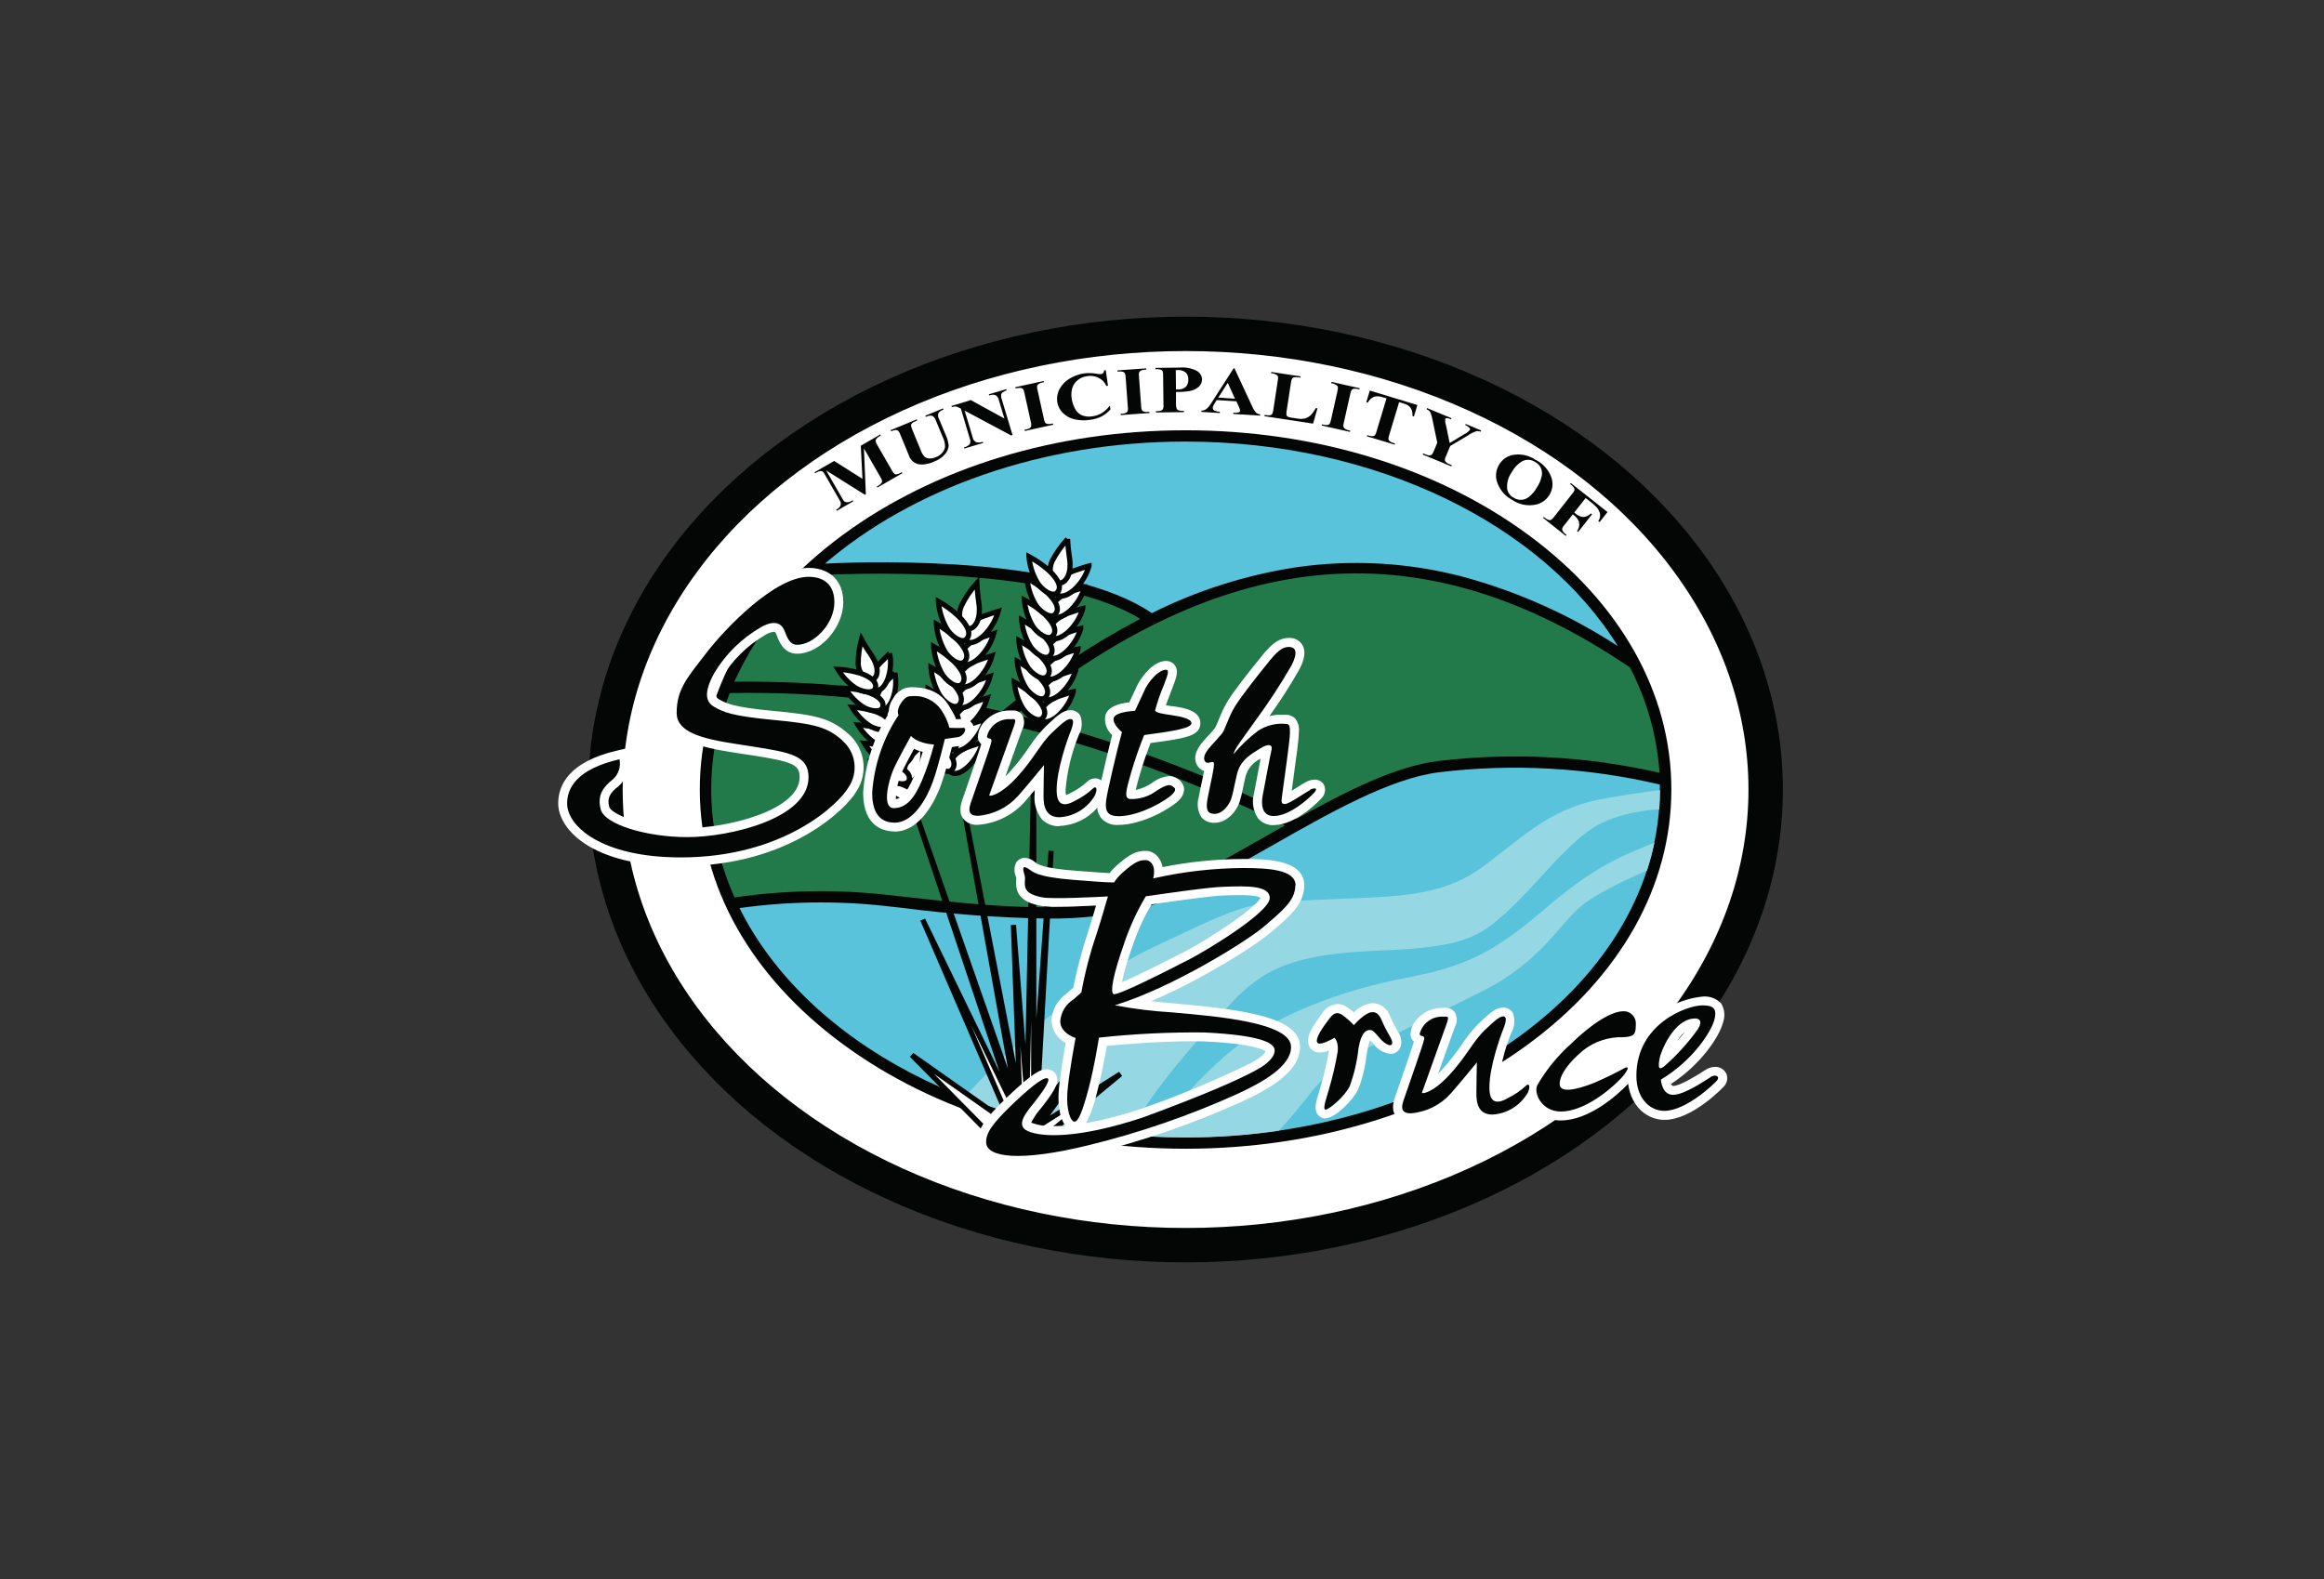
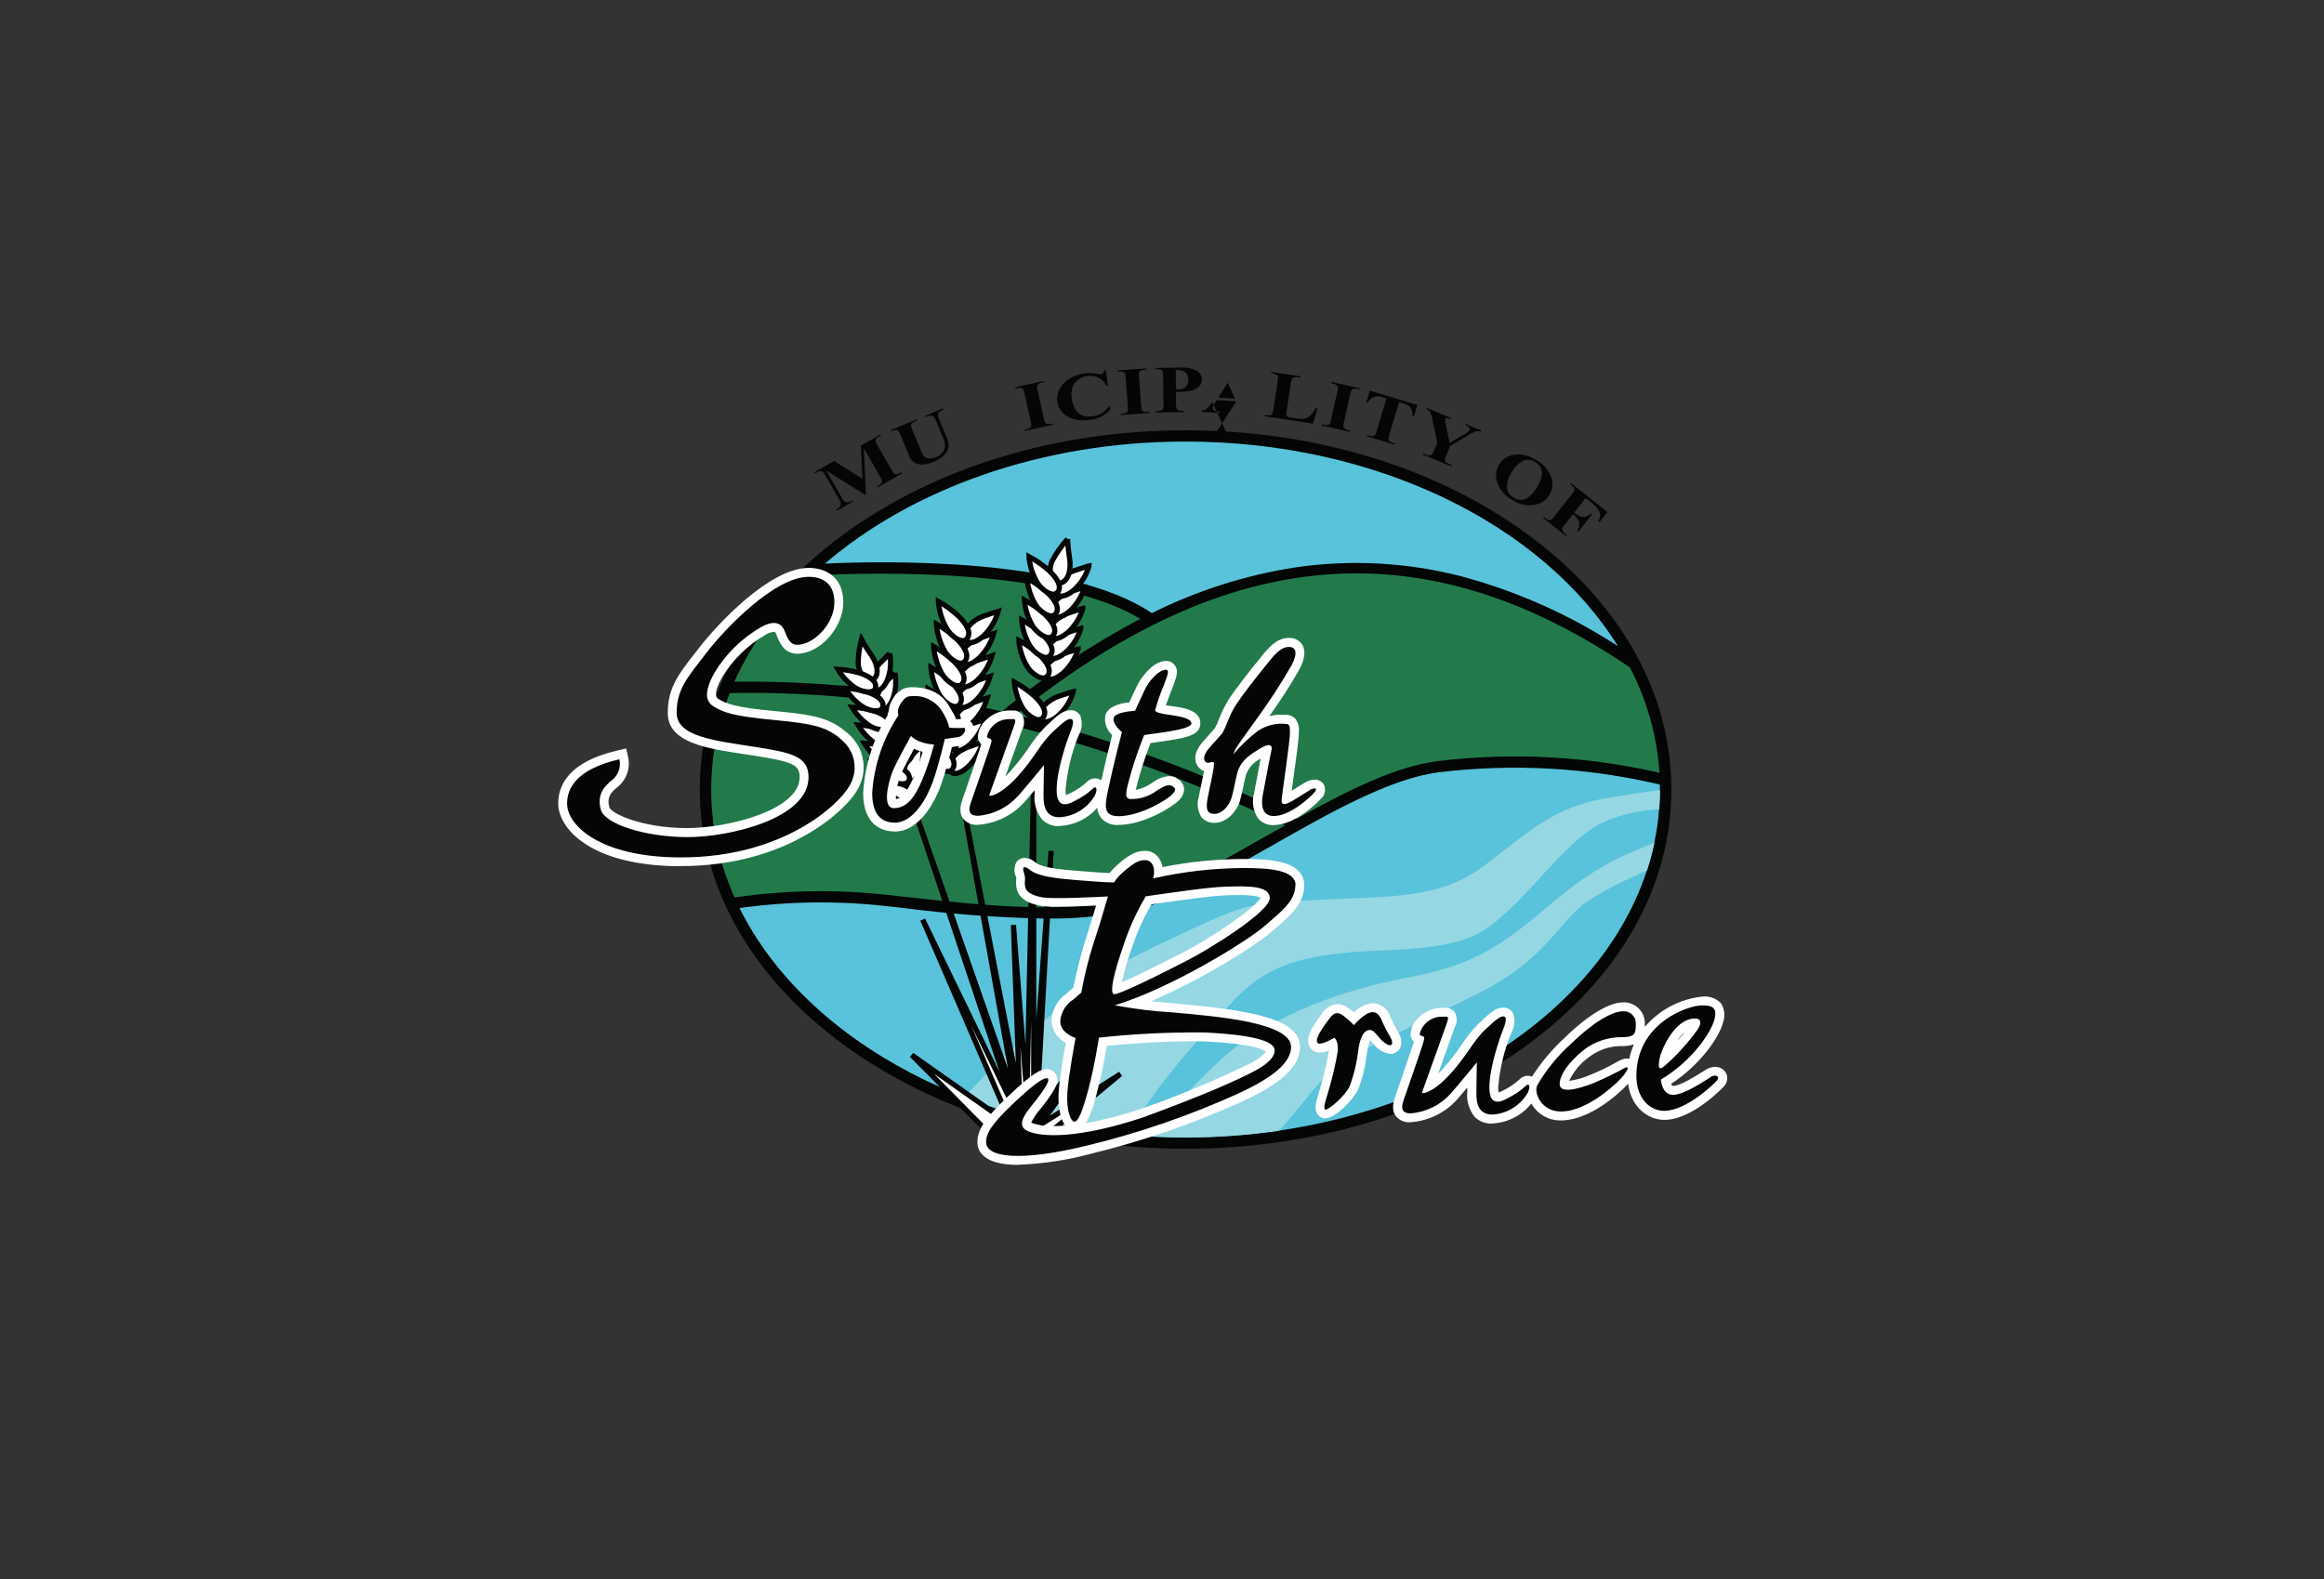
<svg xmlns="http://www.w3.org/2000/svg" id="Layer_1" data-name="Layer 1" viewBox="0 0 206 140">
  <rect x="0" y="0" width="206" height="140" fill="#333333" stroke="none" />
  <defs>
    <style>
      .cls-1 {
        stroke-width: .46px;
      }

      .cls-1, .cls-2, .cls-3 {
        fill: #fff;
      }

      .cls-1, .cls-3 {
        stroke: #040505;
        stroke-miterlimit: 10;
      }

      .cls-4 {
        fill: #040505;
      }

      .cls-5 {
        fill: #96d7e4;
      }

      .cls-6 {
        fill: #227a4b;
      }

      .cls-7 {
        fill: #58c3da;
      }

      .cls-3 {
        stroke-width: 3.05px;
      }
    </style>
  </defs>
  <g id="Group_981" data-name="Group 981">
-     <ellipse id="Ellipse_53" data-name="Ellipse 53" class="cls-3" cx="105.09" cy="70" rx="51.42" ry="40.4" />
    <g id="Group_976" data-name="Group 976">
      <path id="Path_875" data-name="Path 875" class="cls-4" d="m76.45,42.44l-.15-2.92,1.73-1,.05.09-.14.08c-.11.06-.2.13-.27.23-.04.06-.06.12-.06.19.03.12.08.23.15.34l1.3,2.26c.06.12.13.22.22.31.06.03.14.05.21.03.11-.02.22-.05.31-.11l.14-.08.05.09-2.22,1.28-.05-.09.14-.08c.11-.06.2-.13.27-.23.04-.06.06-.12.06-.19-.03-.12-.08-.24-.15-.34l-1.46-2.54.17,4.07-.08.04-3.44-2.16,1.39,2.42c.06.11.12.21.19.3.08.07.19.11.3.1.17-.01.33-.07.47-.17l.05.09-1.46.84-.05-.09.04-.03c.09-.05.17-.11.24-.19.06-.06.1-.13.12-.21.02-.08.01-.16,0-.24-.04-.09-.09-.18-.14-.26l-1.25-2.17c-.05-.11-.13-.22-.22-.3-.06-.03-.14-.04-.21-.03-.11.02-.22.05-.31.11l-.14.08-.05-.09,1.74-1,2.5,1.58Z" />
      <path id="Path_876" data-name="Path 876" class="cls-4" d="m78.92,38.15l2.34-.97.04.1-.12.05c-.13.04-.24.11-.34.19-.05.05-.08.11-.09.18.02.14.06.28.12.41l.74,1.79c.07.23.2.44.36.61.12.09.26.13.41.14.2,0,.39-.03.58-.12.22-.08.42-.22.57-.39.13-.15.21-.33.24-.53,0-.3-.07-.6-.21-.87l-.62-1.49c-.04-.12-.11-.24-.21-.32-.06-.05-.14-.08-.22-.08-.16,0-.31.05-.45.11l-.04-.1,1.57-.65.04.1-.09.04c-.11.04-.21.11-.29.19-.07.07-.1.16-.11.26,0,.11.03.23.09.33l.58,1.39c.15.31.24.64.28.97-.01.27-.12.53-.29.74-.27.32-.62.56-1.01.7-.3.14-.63.23-.96.25-.58.07-1.12-.28-1.28-.84l-.74-1.79c-.04-.14-.11-.26-.21-.37-.06-.04-.13-.06-.2-.06-.14.02-.28.06-.41.12l-.04-.1Z" />
-       <path id="Path_877" data-name="Path 877" class="cls-4" d="m86.01,35.45l3.02,1.66-.49-1.63c-.03-.17-.12-.32-.26-.43-.2-.08-.41-.07-.6.01l-.03-.1,1.55-.46.03.1c-.13.05-.26.12-.38.2-.06.05-.1.13-.11.21-.01.13,0,.27.06.4l.95,3.16-.12.04-4.12-2.2.72,2.41c.03.18.15.32.32.39.15.04.31.03.46-.01l.11-.03.03.1-1.67.5-.03-.1c.19-.04.37-.14.5-.29.08-.15.09-.32.02-.47l-.8-2.68-.13-.07c-.1-.06-.21-.1-.32-.12-.12,0-.23.01-.35.05l-.03-.1,1.67-.5Z" />
      <path id="Path_878" data-name="Path 878" class="cls-4" d="m93.33,37.55l.02.11-2.51.55-.02-.11.16-.03c.12-.02.23-.07.32-.13.06-.04.1-.1.11-.17,0-.12,0-.25-.04-.37l-.56-2.54c-.02-.13-.06-.25-.12-.36-.05-.05-.11-.08-.18-.1-.11-.02-.22-.01-.33.01l-.16.03-.02-.11,2.51-.55.02.11-.16.03c-.12.02-.23.07-.32.13-.06.04-.1.1-.12.17-.01.12,0,.25.04.37l.56,2.54c.02.13.06.25.12.36.05.05.12.08.19.1.11.02.22.01.33-.01l.16-.04Z" />
      <path id="Path_879" data-name="Path 879" class="cls-4" d="m98.02,32.84l.19,1.36-.14.02c-.14-.32-.39-.58-.7-.73-.32-.15-.67-.2-1.01-.14-.29.04-.57.15-.8.33-.22.16-.38.38-.48.63-.11.32-.14.67-.09,1,.04.33.15.64.3.93.13.26.35.46.61.58.3.12.63.15.94.09.29-.04.57-.13.82-.28.28-.18.52-.41.72-.67l.05.34c-.22.25-.48.46-.78.62-.32.16-.66.26-1.01.3-.47.08-.95.06-1.42-.05-.4-.09-.75-.3-1.04-.59-.25-.26-.42-.6-.47-.96-.05-.38.02-.78.21-1.12.2-.38.5-.7.87-.92.39-.24.82-.4,1.27-.47.37-.05.74-.04,1.11.02.14.03.29.05.43.04.07,0,.14-.04.19-.1.05-.06.08-.15.08-.23l.14-.02Z" />
      <path id="Path_880" data-name="Path 880" class="cls-4" d="m101.89,36.51v.11s-2.55.18-2.55.18v-.11s.15-.01.15-.01c.12,0,.23-.03.34-.09.06-.03.11-.09.13-.15.03-.12.03-.25.01-.37l-.19-2.6c0-.13-.02-.26-.07-.38-.04-.06-.1-.1-.17-.12-.11-.03-.22-.05-.33-.03h-.16s0-.1,0-.1l2.56-.18v.11s-.16.01-.16.01c-.12,0-.23.03-.34.09-.06.03-.11.09-.14.15-.03.12-.03.25-.01.37l.19,2.6c0,.13.02.26.07.38.04.06.1.1.17.12.11.03.22.05.33.03h.16Z" />
      <path id="Path_881" data-name="Path 881" class="cls-4" d="m104.24,34.76v1.1c0,.14.02.27.07.4.04.06.1.11.18.13.15.04.3.05.46.04v.11l-2.49.03v-.11c.16,0,.31-.01.46-.06.07-.03.13-.07.17-.13.04-.13.06-.27.04-.4l-.03-2.57c0-.14,0-.27-.05-.4-.04-.06-.1-.11-.17-.13-.15-.04-.31-.05-.46-.04v-.11l2.14-.03c.52-.05,1.05.05,1.52.29.28.15.46.44.47.75,0,.25-.1.49-.29.66-.23.2-.51.33-.81.38-.39.06-.79.09-1.19.08Zm-.02-1.94l.02,1.71c.08,0,.14,0,.18,0,.25.01.49-.06.68-.22.17-.17.25-.42.23-.66.02-.24-.07-.48-.24-.64-.21-.15-.46-.22-.72-.2h-.15Z" />
-       <path id="Path_882" data-name="Path 882" class="cls-4" d="m109.58,35.58l-1.73-.11-.23.37c-.06.09-.11.2-.12.31,0,.11.05.21.15.26.15.06.31.09.48.1v.11s-1.64-.1-1.64-.1v-.11c.17,0,.32-.06.45-.15.18-.16.34-.36.46-.57l1.95-3.04h.07s1.56,3.35,1.56,3.35c.09.22.22.43.38.61.1.07.22.12.34.13v.11s-2.38-.15-2.38-.15v-.11s.1,0,.1,0c.14.02.27,0,.41-.04.05-.02.09-.07.09-.13,0-.04,0-.07-.01-.11,0-.02-.04-.09-.09-.23l-.23-.51Zm-.11-.23l-.64-1.41-.84,1.31,1.48.1Z" />
+       <path id="Path_882" data-name="Path 882" class="cls-4" d="m109.58,35.58l-1.73-.11-.23.37c-.06.09-.11.2-.12.31,0,.11.05.21.15.26.15.06.31.09.48.1v.11s-1.64-.1-1.64-.1v-.11c.17,0,.32-.06.45-.15.18-.16.34-.36.46-.57h.07s1.56,3.35,1.56,3.35c.09.22.22.43.38.61.1.07.22.12.34.13v.11s-2.38-.15-2.38-.15v-.11s.1,0,.1,0c.14.02.27,0,.41-.04.05-.02.09-.07.09-.13,0-.04,0-.07-.01-.11,0-.02-.04-.09-.09-.23l-.23-.51Zm-.11-.23l-.64-1.41-.84,1.31,1.48.1Z" />
      <path id="Path_883" data-name="Path 883" class="cls-4" d="m116.78,36.21l-.39,1.35-4.31-.66.02-.11.16.02c.12.02.23.02.35,0,.07-.02.13-.06.16-.12.05-.11.09-.23.1-.36l.39-2.57c.03-.12.04-.25.02-.38-.03-.07-.08-.12-.14-.16-.1-.06-.2-.09-.31-.11l-.16-.02.02-.11,2.59.39-.02.11-.21-.03c-.12-.02-.23-.02-.35,0-.07.02-.13.06-.17.12-.05.11-.09.23-.1.36l-.38,2.49c-.03.13-.03.26-.02.39.03.07.08.12.15.15.14.05.28.08.43.09l.4.06c.22.04.44.04.66-.01.19-.05.36-.15.5-.28.19-.19.34-.41.46-.64l.15.02Z" />
      <path id="Path_884" data-name="Path 884" class="cls-4" d="m119.68,38.18l-.02.11-2.5-.56.02-.11.16.04c.11.03.23.04.35.02.07-.01.13-.05.17-.1.06-.11.1-.23.12-.35l.57-2.54c.04-.12.05-.25.04-.38-.02-.07-.07-.13-.13-.17-.09-.06-.2-.11-.3-.13l-.16-.04.02-.11,2.5.56-.02.11-.16-.04c-.11-.03-.23-.04-.35-.02-.07.01-.13.05-.18.1-.06.11-.1.23-.12.35l-.57,2.54c-.04.12-.05.25-.04.38.02.07.07.13.13.17.09.06.2.11.3.13l.16.04Z" />
      <path id="Path_885" data-name="Path 885" class="cls-4" d="m125.64,35.9l-.31,1.03-.12-.04c0-.2-.02-.4-.09-.58-.07-.14-.17-.27-.3-.36-.14-.09-.29-.15-.45-.19l-.35-.11-.88,2.92c-.05.12-.07.25-.07.38.02.07.06.13.12.17.09.07.19.12.3.15l.16.05-.03.1-2.46-.74.03-.1.16.05c.11.04.23.05.35.04.07,0,.13-.04.18-.09.07-.1.12-.22.14-.34l.88-2.92-.34-.1c-.24-.09-.49-.11-.74-.05-.25.1-.46.29-.58.53l-.13-.04.31-1.03,4.22,1.28Z" />
      <path id="Path_886" data-name="Path 886" class="cls-4" d="m131.29,38.17l-.04.1c-.12-.04-.26-.06-.39-.04-.28.1-.54.23-.78.4l-1.53.91-.37.88c-.06.11-.1.24-.11.37.01.07.04.13.1.18.08.08.17.14.27.17l.25.11-.04.1-2.54-1.05.04-.1.24.1c.11.05.22.08.34.07.07,0,.14-.03.19-.07.08-.1.14-.21.18-.32l.3-.73-.42-2.01c-.04-.25-.11-.5-.22-.73-.08-.1-.19-.18-.31-.23l.04-.1,2.17.9-.04.1-.1-.04c-.09-.05-.19-.07-.29-.07-.06,0-.1.03-.12.06-.02.2,0,.41.07.6l.32,1.55,1.27-.77c.21-.09.39-.23.53-.41.02-.06,0-.12-.04-.16-.11-.11-.24-.2-.38-.25l.04-.1,1.38.58Z" />
      <path id="Path_887" data-name="Path 887" class="cls-4" d="m136.14,40.78c.61.31,1.09.83,1.34,1.46.22.54.17,1.14-.14,1.64-.26.43-.67.73-1.16.85-.74.17-1.52.02-2.14-.41-.67-.35-1.16-.96-1.37-1.68-.13-.49-.05-1.02.22-1.46.3-.5.82-.82,1.4-.87.65-.07,1.31.1,1.85.48Zm-.06.18c-.35-.23-.79-.26-1.16-.06-.39.23-.71.57-.92.97-.32.44-.46.97-.4,1.51.07.32.27.59.56.74.41.28.96.26,1.34-.05.29-.22.53-.5.71-.82.23-.33.38-.7.46-1.1.04-.24,0-.49-.11-.71-.11-.2-.27-.36-.47-.47h0Z" />
      <path id="Path_888" data-name="Path 888" class="cls-4" d="m140.55,44.16l-1.01,1.28.11.09c.14.12.3.21.47.27.14.04.29.05.44,0,.17-.05.33-.15.46-.28l.1.08-1.23,1.56-.1-.08c.18-.23.24-.53.17-.82-.09-.23-.24-.42-.43-.57l-.11-.09-.75.95c-.09.09-.16.2-.2.32,0,.07,0,.14.05.21.06.1.13.18.22.25l.12.1-.07.08-2.01-1.59.07-.08.13.1c.09.08.19.13.31.17.07.02.14.01.2-.02.1-.07.19-.16.26-.26l1.61-2.05c.09-.09.16-.2.2-.32,0-.07,0-.14-.04-.2-.06-.1-.13-.18-.22-.25l-.13-.1.07-.08,3.25,2.57-.7.89-.12-.09c.13-.18.19-.4.16-.63-.05-.22-.15-.42-.3-.59-.19-.19-.39-.37-.6-.53l-.36-.28Z" />
    </g>
    <path id="Path_889" data-name="Path 889" class="cls-4" d="m135.48,47.43c-8.12-5.98-18.91-9.28-30.39-9.28s-22.26,3.3-30.39,9.28c-8.17,6.02-12.67,14.03-12.67,22.57s4.5,16.55,12.67,22.57c8.12,5.98,18.91,9.28,30.39,9.28s22.26-3.3,30.39-9.28c8.17-6.02,12.67-14.03,12.67-22.57s-4.5-16.55-12.67-22.57Z" />
    <path id="Path_890" data-name="Path 890" class="cls-6" d="m114.96,72.59c-7.95-3.96-16.3-7.05-24.92-9.21,18.94-15.22,36.26-16.55,54.44-4.2,1.51,2.9,2.4,6.08,2.62,9.34-6.44-1.48-13.08-1.83-19.64-1.04-3.72.45-8.1,2.65-12.5,5.11Z" />
    <path id="Path_891" data-name="Path 891" class="cls-7" d="m105.09,39.15c17.02,0,31.71,7.45,38.32,18.14-4.28-2.79-8.97-4.88-13.91-6.2-4.78-1.23-9.75-1.5-14.63-.79-4.44.68-8.75,2.05-12.77,4.06-7.31-4.98-23.94-4.63-28.98-4.39,7.72-6.62,19.18-10.82,31.96-10.82Z" />
    <path id="Path_892" data-name="Path 892" class="cls-6" d="m71.94,51.03c2.11-.13,21.05-1.12,29.13,3.84-4.36,2.3-8.47,5.05-12.26,8.21-7.77-1.85-15.74-2.73-23.72-2.64,1.63-3.56,3.96-6.77,6.84-9.42Z" />
    <path id="Path_893" data-name="Path 893" class="cls-6" d="m64.67,61.45c15.98-.32,32.53,3.62,49.23,11.73-.6.34-1.2.68-1.8,1.02-3.87,2.21-7.53,4.29-10.42,5.14-6.34,1.87-14.41.96-21.52.17-.55-.06-1.1-.12-1.64-.18-4.46-.49-8.96-.41-13.4.24-2.61-5.73-2.77-12.28-.43-18.13h0Z" />
    <path id="Path_894" data-name="Path 894" class="cls-7" d="m105.09,100.85c-18.16,0-33.66-8.49-39.54-20.34,4.26-.59,8.58-.66,12.85-.19.54.06,1.09.12,1.64.18,4.17.54,8.37.86,12.58.94,3.15.06,6.29-.32,9.33-1.14,3.01-.89,6.71-3,10.63-5.23,5.24-2.99,10.66-6.07,14.99-6.6,6.53-.79,13.15-.42,19.56,1.09,0,.15,0,.29,0,.44,0,17.01-18.86,30.85-42.06,30.85Z" />
    <g id="Group_977" data-name="Group 977">
      <path id="Path_895" data-name="Path 895" class="cls-5" d="m136.86,80.66c-4.39,3.71-6.8,5.01-12.28,6.05-5.48,1.05-11.56,3.19-15.84,6.77-2.48,2.19-4.72,4.63-6.69,7.29,1,.05,2.02.08,3.04.08,2.77,0,5.53-.2,8.27-.6.79-.83,1.58-1.82,2.48-2.91,1.3-1.77,3-3.21,4.96-4.21,2.22-1.15,5.53-2.69,10.66-5.28,5.13-2.59,6.82-6,8.74-7.55,1.54-1.24,4.63-2.62,5.79-3.12.27-.81.49-1.64.66-2.47-3.59,1.44-5.55,2.34-9.8,5.94Z" />
      <path id="Path_896" data-name="Path 896" class="cls-5" d="m142.51,70.74c-4.86.82-6.9,2.96-10.93,6s-8.44,2.71-14.84,3.04-5.85.1-14.57,4.23c-7.83,3.72-15.26,11.69-16.69,13.27,4.66,1.79,9.56,2.91,14.53,3.34,2.14-4.06,6.42-8.75,9.03-11.58,2.99-3.24,5.8-4.48,13.25-4.76,7.45-.27,8.84-1.22,11.26-3.41s4.63-5.25,7.22-7.17c2.15-1.6,5.31-1.9,6.31-1.95.04-.56.07-1.12.07-1.69-.6.05-1.89.22-4.63.68Z" />
    </g>
    <g id="Group_978" data-name="Group 978">
      <path id="Path_897" data-name="Path 897" class="cls-1" d="m95.14,61.32c-.23.81-.68,1.53-1.3,2.1-.98.86-1.64.62-1.73.11s.62-1.42,1.77-1.81,1.26-.41,1.26-.41Z" />
-       <path id="Path_898" data-name="Path 898" class="cls-1" d="m95.36,59.38c-.23.81-.68,1.53-1.3,2.1-.98.86-1.64.62-1.73.11s.62-1.42,1.77-1.81,1.26-.41,1.26-.41Z" />
      <path id="Path_899" data-name="Path 899" class="cls-1" d="m95.56,57.55c-.23.81-.68,1.53-1.3,2.1-.98.86-1.64.62-1.73.11s.62-1.42,1.77-1.81c1.14-.39,1.26-.41,1.26-.41Z" />
      <path id="Path_900" data-name="Path 900" class="cls-1" d="m95.8,55.71c-.23.81-.68,1.53-1.3,2.1-.98.86-1.64.62-1.73.11s.62-1.42,1.77-1.81,1.26-.41,1.26-.41Z" />
      <path id="Path_901" data-name="Path 901" class="cls-1" d="m95.98,53.95c-.23.81-.68,1.53-1.3,2.1-.98.86-1.64.62-1.73.11s.62-1.42,1.77-1.81,1.26-.41,1.26-.41Z" />
      <path id="Path_902" data-name="Path 902" class="cls-1" d="m96.13,52.07c-.23.81-.68,1.53-1.3,2.1-.98.86-1.64.62-1.73.11s.62-1.42,1.77-1.81,1.26-.41,1.26-.41Z" />
      <path id="Path_903" data-name="Path 903" class="cls-1" d="m96.53,50.18c-.23.81-.68,1.53-1.3,2.1-.98.86-1.64.62-1.73.11s.62-1.42,1.77-1.81,1.26-.41,1.26-.41Z" />
      <path id="Path_904" data-name="Path 904" class="cls-1" d="m94.63,47.79c.03.61.1,1.22.19,1.83.16,1.09-.25,2.08-.95,2.08s-1-1.05-.61-1.95c.37-.71.83-1.37,1.37-1.95Z" />
      <path id="Path_905" data-name="Path 905" class="cls-1" d="m89.91,60.47c.65.35,1.25.77,1.8,1.26.74.71,1.15,1.43.72,1.92s-1.46-.28-1.81-.91c-.4-.7-.65-1.47-.71-2.27Z" />
-       <path id="Path_906" data-name="Path 906" class="cls-1" d="m90.17,58.63c.65.35,1.25.77,1.8,1.26.74.71,1.15,1.43.72,1.92s-1.46-.28-1.81-.91c-.4-.7-.65-1.47-.71-2.27Z" />
      <path id="Path_907" data-name="Path 907" class="cls-1" d="m90.31,56.78c.65.35,1.25.77,1.8,1.26.74.71,1.15,1.43.72,1.92s-1.46-.28-1.81-.91c-.4-.7-.65-1.47-.71-2.27Z" />
      <path id="Path_908" data-name="Path 908" class="cls-1" d="m90.56,54.95c.65.35,1.25.77,1.8,1.26.74.71,1.15,1.43.72,1.92s-1.46-.28-1.81-.91c-.4-.7-.65-1.47-.71-2.27Z" />
      <path id="Path_909" data-name="Path 909" class="cls-1" d="m90.8,53.19c.65.35,1.25.77,1.8,1.26.74.71,1.15,1.43.72,1.92s-1.46-.28-1.81-.91c-.4-.7-.65-1.47-.71-2.27Z" />
      <path id="Path_910" data-name="Path 910" class="cls-1" d="m91.03,51.27c.65.35,1.25.77,1.8,1.26.74.71,1.15,1.43.72,1.92s-1.46-.28-1.81-.91c-.4-.7-.64-1.47-.71-2.27Z" />
      <path id="Path_911" data-name="Path 911" class="cls-1" d="m91.21,49.35c.65.35,1.25.77,1.8,1.26.74.71,1.15,1.43.72,1.92s-1.46-.28-1.81-.91c-.4-.7-.65-1.47-.71-2.27Z" />
    </g>
    <g id="Group_979" data-name="Group 979">
      <path id="Path_912" data-name="Path 912" class="cls-1" d="m87.11,65.79c-.23.83-.68,1.59-1.3,2.19-.98.9-1.64.65-1.73.12s.62-1.48,1.77-1.88,1.26-.43,1.26-.43Z" />
      <path id="Path_913" data-name="Path 913" class="cls-1" d="m87.32,63.77c-.23.83-.68,1.59-1.3,2.19-.98.9-1.64.65-1.73.12s.62-1.48,1.77-1.88,1.26-.43,1.26-.43Z" />
      <path id="Path_914" data-name="Path 914" class="cls-1" d="m87.52,61.86c-.23.83-.68,1.59-1.3,2.19-.98.9-1.64.65-1.73.12s.62-1.48,1.77-1.88,1.26-.43,1.26-.43Z" />
      <path id="Path_915" data-name="Path 915" class="cls-1" d="m87.77,59.94c-.23.83-.68,1.59-1.3,2.19-.98.9-1.64.65-1.73.12s.62-1.48,1.77-1.88,1.26-.43,1.26-.43Z" />
      <path id="Path_916" data-name="Path 916" class="cls-1" d="m87.94,58.11c-.23.83-.68,1.59-1.3,2.19-.98.9-1.64.65-1.73.12s.62-1.48,1.77-1.88,1.26-.43,1.26-.43Z" />
      <path id="Path_917" data-name="Path 917" class="cls-1" d="m88.09,56.15c-.23.83-.68,1.59-1.3,2.19-.98.9-1.64.65-1.73.12s.62-1.48,1.77-1.88,1.26-.43,1.26-.43Z" />
      <path id="Path_918" data-name="Path 918" class="cls-1" d="m88.49,54.18c-.23.83-.68,1.59-1.3,2.19-.98.9-1.64.65-1.73.12s.62-1.48,1.77-1.88,1.26-.43,1.26-.43Z" />
-       <path id="Path_919" data-name="Path 919" class="cls-1" d="m86.59,51.69s.03.77.19,1.9-.25,2.16-.95,2.16-1-1.1-.61-2.03c.36-.74.82-1.42,1.37-2.03Z" />
      <path id="Path_920" data-name="Path 920" class="cls-1" d="m81.87,64.91c.65.36,1.26.81,1.8,1.32.74.74,1.15,1.49.72,2s-1.46-.29-1.81-.95c-.4-.73-.65-1.54-.71-2.37Z" />
      <path id="Path_921" data-name="Path 921" class="cls-1" d="m82.14,62.99c.65.36,1.26.81,1.8,1.32.74.74,1.15,1.49.72,2s-1.46-.29-1.81-.95c-.4-.73-.65-1.54-.71-2.37Z" />
      <path id="Path_922" data-name="Path 922" class="cls-1" d="m82.27,61.06c.65.36,1.26.81,1.8,1.32.74.74,1.15,1.49.72,2s-1.46-.29-1.81-.95c-.4-.73-.65-1.54-.71-2.37Z" />
      <path id="Path_923" data-name="Path 923" class="cls-1" d="m82.52,59.16c.65.36,1.26.81,1.8,1.32.74.74,1.15,1.49.72,2s-1.46-.29-1.81-.95c-.4-.73-.65-1.54-.71-2.37Z" />
      <path id="Path_924" data-name="Path 924" class="cls-1" d="m82.76,57.32c.65.36,1.26.81,1.8,1.32.74.74,1.15,1.49.72,2s-1.46-.29-1.81-.95c-.4-.73-.65-1.54-.71-2.37Z" />
      <path id="Path_925" data-name="Path 925" class="cls-1" d="m83,55.32c.65.36,1.26.81,1.8,1.32.74.74,1.15,1.49.72,2s-1.46-.29-1.81-.95c-.4-.73-.65-1.54-.71-2.37Z" />
      <path id="Path_926" data-name="Path 926" class="cls-1" d="m83.18,53.32c.65.36,1.26.81,1.8,1.32.74.74,1.15,1.49.72,2s-1.46-.29-1.81-.95c-.4-.73-.65-1.54-.71-2.37Z" />
    </g>
    <g id="Group_980" data-name="Group 980">
      <path id="Path_927" data-name="Path 927" class="cls-1" d="m82.35,67.76c.15.76.09,1.54-.17,2.27-.43,1.11-1.06,1.17-1.34.78s-.09-1.43.67-2.2.84-.84.84-.84Z" />
      <path id="Path_928" data-name="Path 928" class="cls-1" d="m81.72,66.06c.15.76.09,1.54-.17,2.27-.43,1.11-1.06,1.17-1.34.78s-.09-1.43.67-2.2.84-.84.84-.84Z" />
      <path id="Path_929" data-name="Path 929" class="cls-1" d="m81.13,64.46c.15.76.09,1.54-.17,2.27-.43,1.11-1.06,1.17-1.34.78s-.09-1.43.67-2.2.84-.84.84-.84Z" />
      <path id="Path_930" data-name="Path 930" class="cls-1" d="m80.56,62.82c.15.76.09,1.54-.17,2.27-.43,1.11-1.06,1.17-1.34.78s-.09-1.43.67-2.2.84-.84.84-.84Z" />
      <path id="Path_931" data-name="Path 931" class="cls-1" d="m79.98,61.29c.15.76.09,1.54-.17,2.27-.43,1.11-1.06,1.17-1.34.78s-.09-1.43.67-2.2.84-.84.84-.84Z" />
      <path id="Path_932" data-name="Path 932" class="cls-1" d="m79.32,59.66c.15.76.09,1.54-.17,2.27-.43,1.11-1.06,1.17-1.34.78s-.09-1.43.67-2.2.84-.84.84-.84Z" />
      <path id="Path_933" data-name="Path 933" class="cls-1" d="m78.86,57.93c.15.76.09,1.54-.17,2.27-.43,1.11-1.06,1.17-1.34.78s-.09-1.43.67-2.2.84-.84.84-.84Z" />
      <path id="Path_934" data-name="Path 934" class="cls-1" d="m76.36,56.69s.33.61.91,1.45.66,1.83.09,2.11-1.23-.49-1.29-1.39c0-.73.1-1.46.29-2.17Z" />
      <path id="Path_935" data-name="Path 935" class="cls-1" d="m77.81,69.13c.66.03,1.32.15,1.96.34.89.3,1.51.74,1.37,1.32s-1.28.34-1.83-.05c-.61-.42-1.12-.97-1.5-1.61Z" />
      <path id="Path_936" data-name="Path 936" class="cls-1" d="m77.26,67.49c.66.03,1.32.15,1.96.34.89.3,1.51.74,1.37,1.32s-1.28.34-1.83-.05c-.61-.42-1.12-.97-1.5-1.61Z" />
      <path id="Path_937" data-name="Path 937" class="cls-1" d="m76.61,65.89c.66.03,1.32.15,1.96.34.89.3,1.51.74,1.37,1.32s-1.28.34-1.83-.05c-.61-.42-1.12-.97-1.5-1.61Z" />
      <path id="Path_938" data-name="Path 938" class="cls-1" d="m76.05,64.27c.66.03,1.32.15,1.96.34.89.3,1.51.74,1.37,1.32s-1.28.34-1.83-.05c-.61-.42-1.12-.97-1.5-1.61Z" />
      <path id="Path_939" data-name="Path 939" class="cls-1" d="m75.52,62.7c.66.03,1.32.15,1.96.34.89.3,1.51.74,1.37,1.32s-1.28.34-1.83-.05c-.61-.42-1.12-.97-1.5-1.61Z" />
      <path id="Path_940" data-name="Path 940" class="cls-1" d="m74.92,61.02c.66.03,1.32.15,1.96.34.89.3,1.51.74,1.37,1.32s-1.28.34-1.83-.05c-.61-.42-1.12-.97-1.5-1.61Z" />
      <path id="Path_941" data-name="Path 941" class="cls-1" d="m74.27,59.34c.66.03,1.32.15,1.96.34.89.3,1.51.74,1.37,1.32s-1.28.34-1.83-.05c-.61-.42-1.12-.97-1.5-1.61Z" />
    </g>
    <path id="Path_942" data-name="Path 942" class="cls-1" d="m87.85,100.66l-7.03-7.12,8.84,6.23-7.87-18.23,8.14,16.76-9.12-27.27,9.27,26.52-4.63-25.83,4.93,25.48-.55-15.19,1.2,15.17.6-28.59v28.12l1.54-21.27-1.15,20.77-1.79,4.61,4.98-6.2-4.86,6.9,5.38-6.7-3.56,4.93,7.15-4.53-7.4,6.13-2.49.6-1.59-1.27Z" />
    <path id="Path_943" data-name="Path 943" class="cls-2" d="m90.25,103.28c-3.14,0-3.61-1.26-3.61-2.02,0-1.11.66-2.1,2.72-4.06,2.32-2.21,2.94-2.4,3.41-2.4.16,0,.33.04.47.11.24.12.4.35.46.61.08.36.05.85-1.2,2.45-.08.11-.17.22-.26.33-.33.37-.61.79-.83,1.23l.03.02c.64.23,1.32.33,2,.29.29,0,.62-.01,1-.04-.45-.55-.68-1.67-.6-2.98.08-1.19.44-3.31.63-4.36-.74-.37-1.22-1.12-1.26-1.94.03-.95.5-1.84,1.28-2.39.05-.04.1-.08.14-.12.2-.18.38-.34.51-.45.34-1.71.79-3.39,1.34-5.05.28-.88.49-1.59.66-2.17v-.05c-.99.05-2.31.1-3.34.1-.52.02-1.03,0-1.55-.08-.56-.11-2.04-.39-2.17-1.75-.02-.21-.02-.42,0-.63.01-.07,0-.13-.02-.19-.2-.42-.18-.9.04-1.31.17-.23.44-.37.73-.37.29.01.56.11.79.28.05.03.1.07.16.12.2.16.67.52,3.45.73l.77.06c.95.07,1.69.13,2.35.16.18-.23.38-.44.6-.64,1.25-1.13,1.85-1.33,2.6-1.33.45,0,.86.22,1.13.58.19.25.32.55.37.86,2.34-.47,4.72-.71,7.11-.72,1.91,0,5.45,0,5.45,2.33,0,1.63-1.23,2.69-2.64,3.9l-.34.29c-1.29,1.12-6.02,4.14-10.6,6.09.55.06,1.2.12,1.95.19l.25.02c6.02.54,11.01,1.2,11.01,3.84,0,2.22-2.81,3.78-5.26,4.9-4.26,1.92-8.68,3.45-13.22,4.56-2.13.58-4.32.91-6.52.99h0Zm7.86-10.56c-.15.88-.45,2.56-.85,4.05-.21.98-.54,1.92-.99,2.81,1.63-.3,3.25-.72,4.82-1.25,3.35-1.16,6.62-2.53,9.8-4.08.98-.52,1.24-.9,1.3-1.04-.23-.17-1.26-.68-5.46-.88-.34,0-.73-.01-1.12-.01-2.98,0-6.2.29-7.5.41h0Zm3.96-12.54c-.08.15-.16.29-.24.43-.59,1.04-1.07,2.13-1.44,3.27-.39,1.05-.71,2.12-.95,3.21.95-.4,2.7-1.25,5.24-2.55l.26-.13c2.25-1.15,6.35-3.89,6.8-4.81-.12-.08-.53-.24-1.86-.24-.41,0-.83.01-1.31.03-1.26.04-4.11.45-6.19.75l-.31.05Zm30.19,19.44c-.57.03-1.13-.19-1.54-.59-.51-.64-.75-1.46-.66-2.27v-.33c-.32.38-.65.76-.91,1.06-1.06,1.18-2.54,1.9-4.13,2.01-.51.04-1-.17-1.31-.57-.43-.61-.16-1.37.02-1.88.03-.08.05-.15.08-.22.07-.21.24-.72.47-1.37.31-.89.83-2.39,1.05-3.1-.17-.16-.28-.38-.3-.61.01-.54.23-1.05.61-1.42.57-.63,1.39-.99,2.24-.97h.24c.33-.02.64.13.84.39.22.41.22.9,0,1.3-.16.45-.91,2.54-1.49,4.15.13-.12.27-.26.41-.42.61-.68,1.17-1.4,1.68-2.15.43-.67.94-1.3,1.5-1.87,1.06-1.01,1.55-1.42,2.16-1.42.05,0,.09,0,.14,0,.31.03.58.21.74.47.22.58.17,1.23-.14,1.76-.63,1.55-1.02,3.18-1.16,4.84,0,.15.01.3.04.45.15-.05.29-.11.42-.19.52-.25.99-.57,1.42-.96.19-.21.46-.33.75-.33.12,0,.25.03.36.08.82-1.27,1.79-2.43,2.9-3.45.96-.94,3.4-3.14,5.21-3.14,1.02-.03,1.87.78,1.9,1.8,0,.06,0,.11,0,.17,0,.07,0,.14,0,.2,1.29-1.51,3.11-2.47,5.09-2.68.61-.07,1.23.15,1.66.59.31.49.38,1.09.2,1.64-.31,1.28-1.94,3.75-4.62,5.51.04.1.1.18.18.18.63,0,2.12-.95,2.61-1.26.12-.08.23-.14.3-.19.24-.15.53-.24.81-.24.41-.01.79.21.98.58.17.37.1.81-.17,1.12-.02.03-2.79,3-5.3,3-1.47,0-2.95-1.1-3.22-3.2-.89.95-3.44,3.25-5.97,3.25-1.04.02-2.02-.52-2.56-1.41-.02-.03-.03-.06-.05-.09-.84,1.06-2.11,1.71-3.47,1.77h0Zm12.56-7.02c-.29.09-.59.14-.89.15-1.12-.05-2.21.3-3.1.99-.75.54-1.34,1.26-1.74,2.09.65-.09,1.29-.27,1.89-.54.75-.3,1.49-.65,2.19-1.05.2-.12.42-.23.64-.32.12-.04.25-.06.38-.07.08,0,.16,0,.23.03.09-.44.23-.87.41-1.28h0Zm4.52-1.1c-.26.23-.48.49-.67.78.25-.27.48-.54.67-.78h0Zm-31.87,7.67h-.06c-.26-.04-.5-.18-.64-.4-.3-.47-.12-1.07.13-1.89.05-.15.09-.29.12-.4.02-.09.05-.2.09-.33.29-.99.52-1.99.69-3.01-.26.11-.53.17-.81.18-.42.02-.8-.22-.96-.61-.3-.74.25-1.59,1-2.63l.09-.12c.29-.53.82-.88,1.42-.94.3,0,.6.1.85.27.22.14.42.3.62.47.44-.46,1.02-.75,1.66-.82.72.03,1.35.51,1.56,1.2.2.46.43.9.68,1.33.26.37.36.82.27,1.26-.07.25-.24.47-.46.59-.14.08-.3.12-.47.12h0c-.59-.07-1.12-.38-1.48-.85-.07-.07-.12-.14-.18-.21-.04-.05-.09-.11-.14-.16-.11.26-.19.54-.23.82-.04.21-.07.42-.1.62-.12,1.01-.36,2-.74,2.94-.42.91-2.02,2.54-2.86,2.54h-.05Zm-57.12-22.37c-7.97,0-10.87-3.33-10.87-5.57,0-1.58.91-3.69,5.25-4.69l.78-.18.17.78c.21.95-.12,1.94-.87,2.58-.81.63-1,1.08-.8,1.84.15.57,2.92,1.86,6.92,1.86,3.47,0,9.95-1.55,9.95-4.52,0-1.1-.59-1.37-4.21-1.93-.26-.04-.52-.08-.79-.12-3.29-.5-6.69-1.01-6.69-3.64,0-2.2.94-3.41,2.37-5.25.14-.18.29-.37.44-.56,1.51-1.96,6.19-7.05,9.69-7.05,1.48,0,3.06.8,3.06,3.05s-2.07,4.56-4.09,4.56c-1.21,0-1.62-1.11-1.84-1.71-.08-.23-.15-.23-.22-.23-.27.03-.53.12-.76.27-1.57.91-2.89,2.21-3.84,3.76-.87,1.6-.47,1.83-.3,1.93.64.37,1.25.72,4.93,1.06,3.68.34,4.99.65,6.52,1.98,1.53,1.28,1.85,3.51.75,5.17-.81,1.4-5.82,6.6-15.55,6.6Zm18.95-3.08c-.84,0-2.79-.33-2.79-3.43.16-2.5.94-4.92,2.28-7.04-.03-.47.1-.93.37-1.31.31-.63.96-1.03,1.66-1.01,1.51,0,2.61.53,3.26,1.59.25.39.46.81.64,1.24h.22c.12,0,.25,0,.37-.01.04,0,.08,0,.12,0,.48,0,.88.38.91.87,0,.78-.58,1.43-1.36,1.53-.22.03-.43.06-.6.08-.2.8-.59,2.32-.97,3.37-.35.97-1.68,4.13-4.12,4.13h0Zm1.72-7.33c-.37.68-.89,1.65-1.12,2.17-.31.72-.48,1.5-.49,2.29.43-.07.93-.44,1.58-1.95.31-.73.57-1.48.8-2.24-.27-.06-.53-.15-.77-.27h0Zm12.89,6.86c-.57.03-1.13-.19-1.54-.59-.51-.64-.75-1.46-.66-2.27v-.33c-.32.38-.65.76-.91,1.06-1.06,1.18-2.54,1.9-4.13,2.01-.51.04-1-.17-1.31-.57-.43-.61-.16-1.37.02-1.88.03-.08.05-.15.08-.22.07-.21.24-.72.47-1.37.31-.89.83-2.39,1.05-3.1-.17-.16-.28-.38-.3-.61.01-.54.23-1.05.61-1.42.57-.63,1.39-.99,2.24-.97h.24c.33-.02.64.13.84.39.22.41.22.9,0,1.3-.16.45-.91,2.54-1.49,4.15.13-.12.27-.26.41-.42.61-.68,1.17-1.4,1.68-2.15.43-.67.94-1.3,1.5-1.87,1.06-1.01,1.55-1.42,2.16-1.42.05,0,.09,0,.14,0,.31.03.58.21.74.47.22.58.17,1.23-.14,1.76-.63,1.55-1.02,3.18-1.16,4.84,0,.15.01.3.04.45.15-.05.29-.11.42-.19.52-.25.99-.57,1.42-.96.19-.21.46-.33.75-.33.19,0,.38.06.54.18.27-1.21.66-2.86.96-4.02-.48-.43-.71-1.08-.61-1.72.21-.78,1.19-1.08,2.13-1.18.21-.45.54-1.16.71-1.52.2-.43,1.29-2.15,2.55-2.15.31,0,.61.14.79.4.35.51.11,1.11-.24,2.02-.16.41-.4,1.05-.57,1.51.22.04.45.07.59.09h.05c.85.12,2.42.34,2.42,1.49s-1.28,1.35-4.42,1.77c-.22.58-.63,1.68-.96,2.84-.1.36-.27.94-.35,1.32.51-.11.99-.32,1.43-.61.44-.35.98-.57,1.54-.62.28,0,.55.09.77.26.3.18.5.49.55.84,0,.41-.18.8-.49,1.07-.58.6-3.12,2.16-5.36,2.16-.55.04-1.09-.17-1.47-.57-.22-.27-.36-.6-.38-.95-.84.97-2.05,1.56-3.34,1.61h0Zm18.99-.09c-.53.02-1.05-.2-1.39-.61-.43-.64-.56-1.43-.36-2.17.06-.32.17-.9.29-1.53s.22-1.16.3-1.58c-.65.3-1.13.86-1.33,1.55-.11.48-.19.83-.24,1.11-.07.38-.17.76-.28,1.13-.29.92-1.17,1.89-2.22,1.89-.44.03-.86-.15-1.16-.47-.35-.54-.44-1.2-.25-1.81.05-.32.14-.74.24-1.19.07-.32.16-.75.23-1.12-.29-.1-.53-.31-.66-.59-.43-.92.37-1.81.75-2.23.1-.11.18-.2.27-.3.22-.24.42-.46.61-.7.12-.22.22-.45.31-.69.23-.6.51-1.18.84-1.74.6-.94,1.75-2.41,2.62-3.48l.16-.2c.77-.96,1.5-1.87,2.61-1.87.48-.03.93.2,1.19.6.47.77-.06,1.82-.24,2.16-.81,1.44-1.71,2.83-2.67,4.17.36-.09.73-.13,1.09-.12h.34c.31-.01.61.1.84.32.28.34.4.79.34,1.23v.09c0,.43-.21,2.06-.56,4.57-.03.2-.05.39-.07.53.18-.11.37-.23.51-.32.33-.21.6-.38.78-.47.23-.12.48-.19.75-.2.36,0,.69.19.84.52.16.4.05.87-.27,1.16-.02.03-2.15,2.35-4.2,2.35h0Z" />
    <path id="Path_944" data-name="Path 944" class="cls-4" d="m74.64,65.62c-1.3-1.13-2.34-1.44-6.08-1.79s-4.47-.71-5.25-1.16-.93-1.28,0-2.99c1.01-1.69,2.44-3.09,4.15-4.08,1.38-.76,1.89-.18,2.1.37s.45,1.2,1.1,1.2c1.47,0,3.3-1.84,3.3-3.77s-1.39-2.26-2.27-2.26c-3.02,0-7.41,4.58-9.07,6.74s-2.64,3.2-2.64,5.33,3.53,2.47,6.81,2.99,4.88.8,4.88,2.71c0,3.67-6.99,5.31-10.73,5.31s-7.35-1.16-7.69-2.45.25-2.02,1.08-2.67c.5-.45.72-1.13.58-1.78-3.82.88-4.64,2.57-4.64,3.92,0,1.99,3.01,4.78,10.08,4.78,9.17,0,14.01-4.75,14.86-6.21.91-1.34.66-3.14-.58-4.18Zm10.78-1.09c-.31.04-1.26,0-1.26,0-.15-.57-.4-1.11-.73-1.59-.58-.84-1.57-1.31-2.59-1.22-.28,0-.58,0-1,.66s-.19,1.02-.19,1.02c-1.37,2.06-2.17,4.43-2.34,6.9,0,1.23.34,2.64,2,2.64s2.86-2.19,3.37-3.61,1.07-3.81,1.07-3.81c0,0,.5-.07,1.13-.16s.84-.86.54-.82h0Zm-3.7,4.68c-.67,1.56-1.38,2.44-2.49,2.44s-.44-2.5-.05-3.4,1.57-3,1.57-3c0,0,.52.66,2.04.76-.28,1.09-.64,2.16-1.07,3.2h0Zm8.49,1.4c.85-.96,2.33-2.78,2.33-2.78,0,0-.04,1.81-.04,2.44s-.12,2.19,1.41,2.19c1.3-.07,2.48-.8,3.14-1.93.3-.67.07-.87-.17-.62-.47.44-1.01.8-1.58,1.08-1.08.62-1.64.34-1.64-.95,0-1.78.94-4.44,1.22-5.14s.33-1.12.05-1.15-.6.18-1.67,1.2-1.63,2.35-3.14,3.98-2.49,1.73-2.43,1.56,1.92-5.35,2.18-6.09.1-.64-.32-.64c-.97-.05-1.83.59-2.07,1.53.03.3.46.05.4.46s-1.46,4.32-1.66,4.94-.73,1.64.46,1.64c1.36-.1,2.63-.73,3.54-1.74h0Zm45.03,25.67c-.47.44-1.01.8-1.58,1.08-1.08.62-1.64.34-1.64-.95,0-1.78.94-4.44,1.22-5.14s.33-1.12.05-1.15-.6.18-1.67,1.2-1.63,2.35-3.14,3.98-2.49,1.73-2.43,1.56,1.92-5.35,2.18-6.09.1-.63-.32-.63c-.97-.05-1.83.59-2.07,1.53.03.3.46.05.4.46s-1.46,4.32-1.66,4.94-.73,1.64.46,1.64c1.36-.1,2.63-.73,3.54-1.74.85-.96,2.33-2.78,2.33-2.78,0,0-.04,1.81-.04,2.44s-.12,2.19,1.41,2.19c1.3-.07,2.48-.8,3.14-1.93.3-.67.08-.87-.17-.62h0Zm-36.14-23.91c2.01,0,4.38-1.49,4.8-1.93s.27-.56.04-.72-.47-.22-1.42.39c-.69.52-1.54.77-2.4.73-.45-.12-.36-.59.14-2.33.33-1.13.72-2.25,1.16-3.34,2.61-.34,4.19-.61,4.19-1.05s-1.15-.62-1.74-.71-1.48-.2-1.48-.43c.21-.77.47-1.52.78-2.25.37-.95.49-1.35.18-1.35-.69,0-1.58,1.14-1.84,1.7s-.9,1.94-.9,1.94c0,0-1.74.08-1.89.63s.73,1.26.73,1.26c-.47,1.72-1.27,5.19-1.37,5.87s-.22,1.58,1.01,1.58h0Zm17.03-2.32c-.44.21-1.86,1.24-2.24,1.24s-.31-.25-.21-1.01.66-4.68.66-5.25.02-.85-.39-.85c-.86-.08-1.72.14-2.44.62-.8.6-1.53,1.3-2.18,2.07.09-.46.76-1.3,1.97-3,1.15-1.57,2.22-3.2,3.19-4.89.57-1.12.39-1.62-.25-1.62-.78,0-1.38.82-2.15,1.78s-1.97,2.48-2.57,3.41-.92,2.15-1.21,2.5-.56.63-.91,1.02-.82.95-.62,1.37.65-.01.8.16-.37,2.24-.54,3.2-.05,1.36.63,1.36,1.28-.76,1.47-1.35.22-.96.51-2.18,1.2-1.74,2.05-2.27,1.11-.26,1.01.12-.61,3.16-.78,4.03-.05,1.84.97,1.84c1.48,0,3.25-1.68,3.6-2.08s.06-.46-.38-.25h0Zm-1.29,8.45c0-1.38-2.33-1.54-4.67-1.54-2.6.02-5.18.31-7.72.87l-.23.05c.29-1.19-.29-1.62-.66-1.62-.45,0-.86.03-2.08,1.13-.28.25-.53.53-.73.85-.97-.01-2.04-.11-3.59-.23-3.39-.26-3.67-.77-3.98-.97-.62-.4-.51.05-.38.49s0,.45.05.98.5.85,1.53,1.05c.87.17,4.67-.02,5.83-.08-.24.75-.5,1.77-1,3.3-.58,1.7-1.04,3.45-1.36,5.22,0,0-.31.26-.71.62-.67.42-1.1,1.14-1.16,1.93,0,1.06,1.36,1.48,1.36,1.48,0,0-.63,3.31-.73,4.87s.3,2.55.63,2.55.69-.82,1.24-2.88.93-4.57.93-4.57c3.1-.34,6.23-.49,9.35-.46,5.18.25,6.04.98,6.19,1.41s-.15,1.16-1.71,1.99-4.34,2.08-9.91,4.13c-5.79,1.92-8.99,1.76-10.22,1.22s.01-1.83.76-2.79,1.23-1.76,1-1.88-.92.2-2.98,2.15-2.48,2.73-2.48,3.49c0,1.37,3,1.78,9.15.26,4.49-1.1,8.87-2.61,13.08-4.51,2.29-1.05,4.8-2.47,4.8-4.18,0-2.17-6.46-2.71-10.54-3.07-1.71-.1-3.4-.31-5.08-.63,5.15-1.58,11.8-5.74,13.28-7.03s2.72-2.22,2.72-3.6Zm-9.54,6.62c-1.56.8-6.33,3.25-6.61,3.01s-.05-1.61.96-4.5c.49-1.45,1.13-2.84,1.91-4.16,2.26-.32,5.54-.81,6.99-.85,1.99-.07,4-.12,4,1,0,1.28-5.7,4.72-7.26,5.51h0Zm17.19,5.36c-.29-.65-.55-.74-.84-.74-.66,0-1.64,1.15-1.64,1.15-.32-.34-.68-.65-1.06-.92-.51-.33-.81-.07-1.2.46s-1.17,1.56-1,1.98,1.53-.4,1.53-.4c0,0,.38.3.3,1.2-.2,1.17-.47,2.33-.81,3.47-.15.56-.57,1.67-.28,1.7s1.73-1.18,2.15-2.08c.4-1.09.66-2.22.78-3.37.23-1.35.66-1.61.99-1.61s.53.32.93.77.82.65.97.56.13-.36-.11-.77c-.27-.45-.51-.92-.72-1.4h0Zm21.4-.82c-1.04,0-2.79,1.08-4.66,2.91-1.17,1.05-2.17,2.28-2.96,3.64-.35.67.36,2.34,2.08,2.34,2.48,0,5.25-2.75,5.63-3.28s.39-.71.09-.61c-.91.5-1.84.95-2.79,1.36-1.59.62-3.03.92-3.03.09s.81-1.92,2.08-2.98c1.01-.8,2.27-1.21,3.56-1.17.98-.05,1.11-.26,1.11-1.12.06-.59-.37-1.11-.95-1.18-.05,0-.1,0-.16,0h0Zm7.73,5.85c-.5.3-2.32,1.56-3.32,1.56s-1.08-1.35-1.08-1.35c2.82-1.68,4.48-4.25,4.75-5.33s-.22-1.25-1.1-1.25c-1.31,0-5.82,1.61-5.82,6.25,0,1.99,1.19,3.1,2.47,3.1,1.94,0,4.43-2.39,4.69-2.71s-.11-.58-.61-.28h0Zm-4.51-1.69c.07-.44,1.2-3.52,3.16-3.52.27,0,.72.16.23.95-.86,1.2-1.85,2.3-2.96,3.27-.67.57-.5-.26-.43-.7h0Z" />
  </g>
</svg>